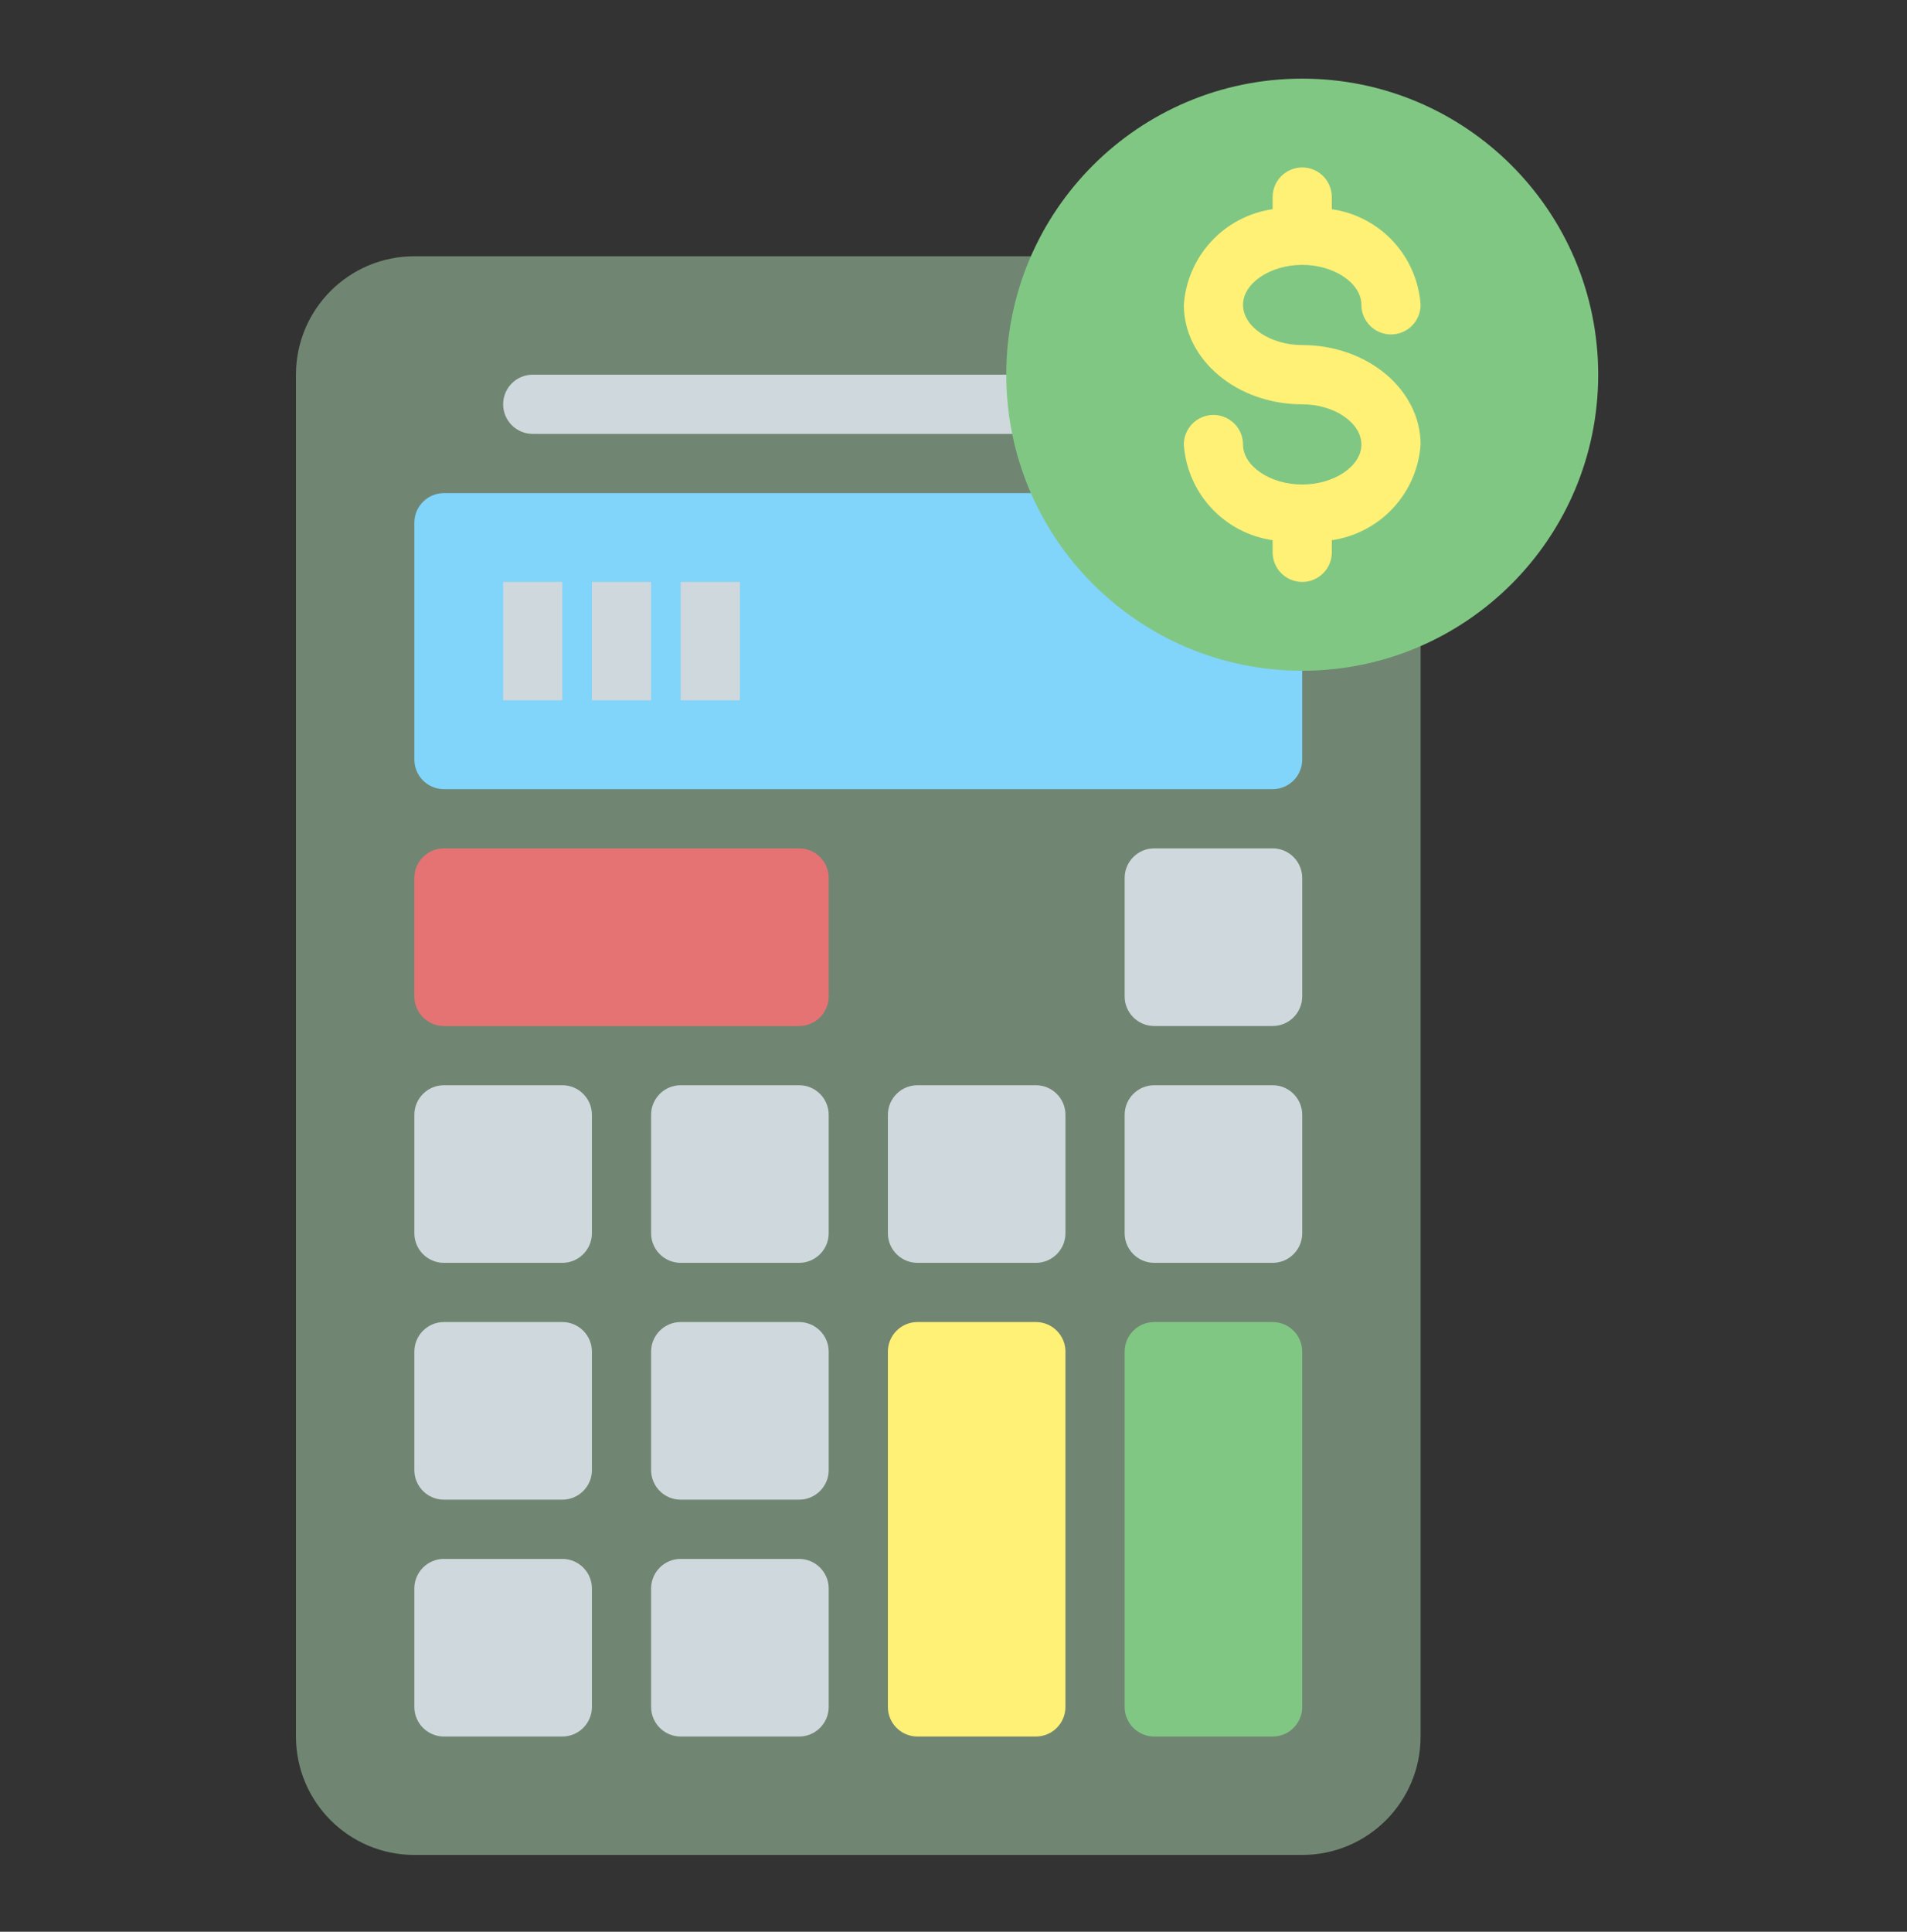
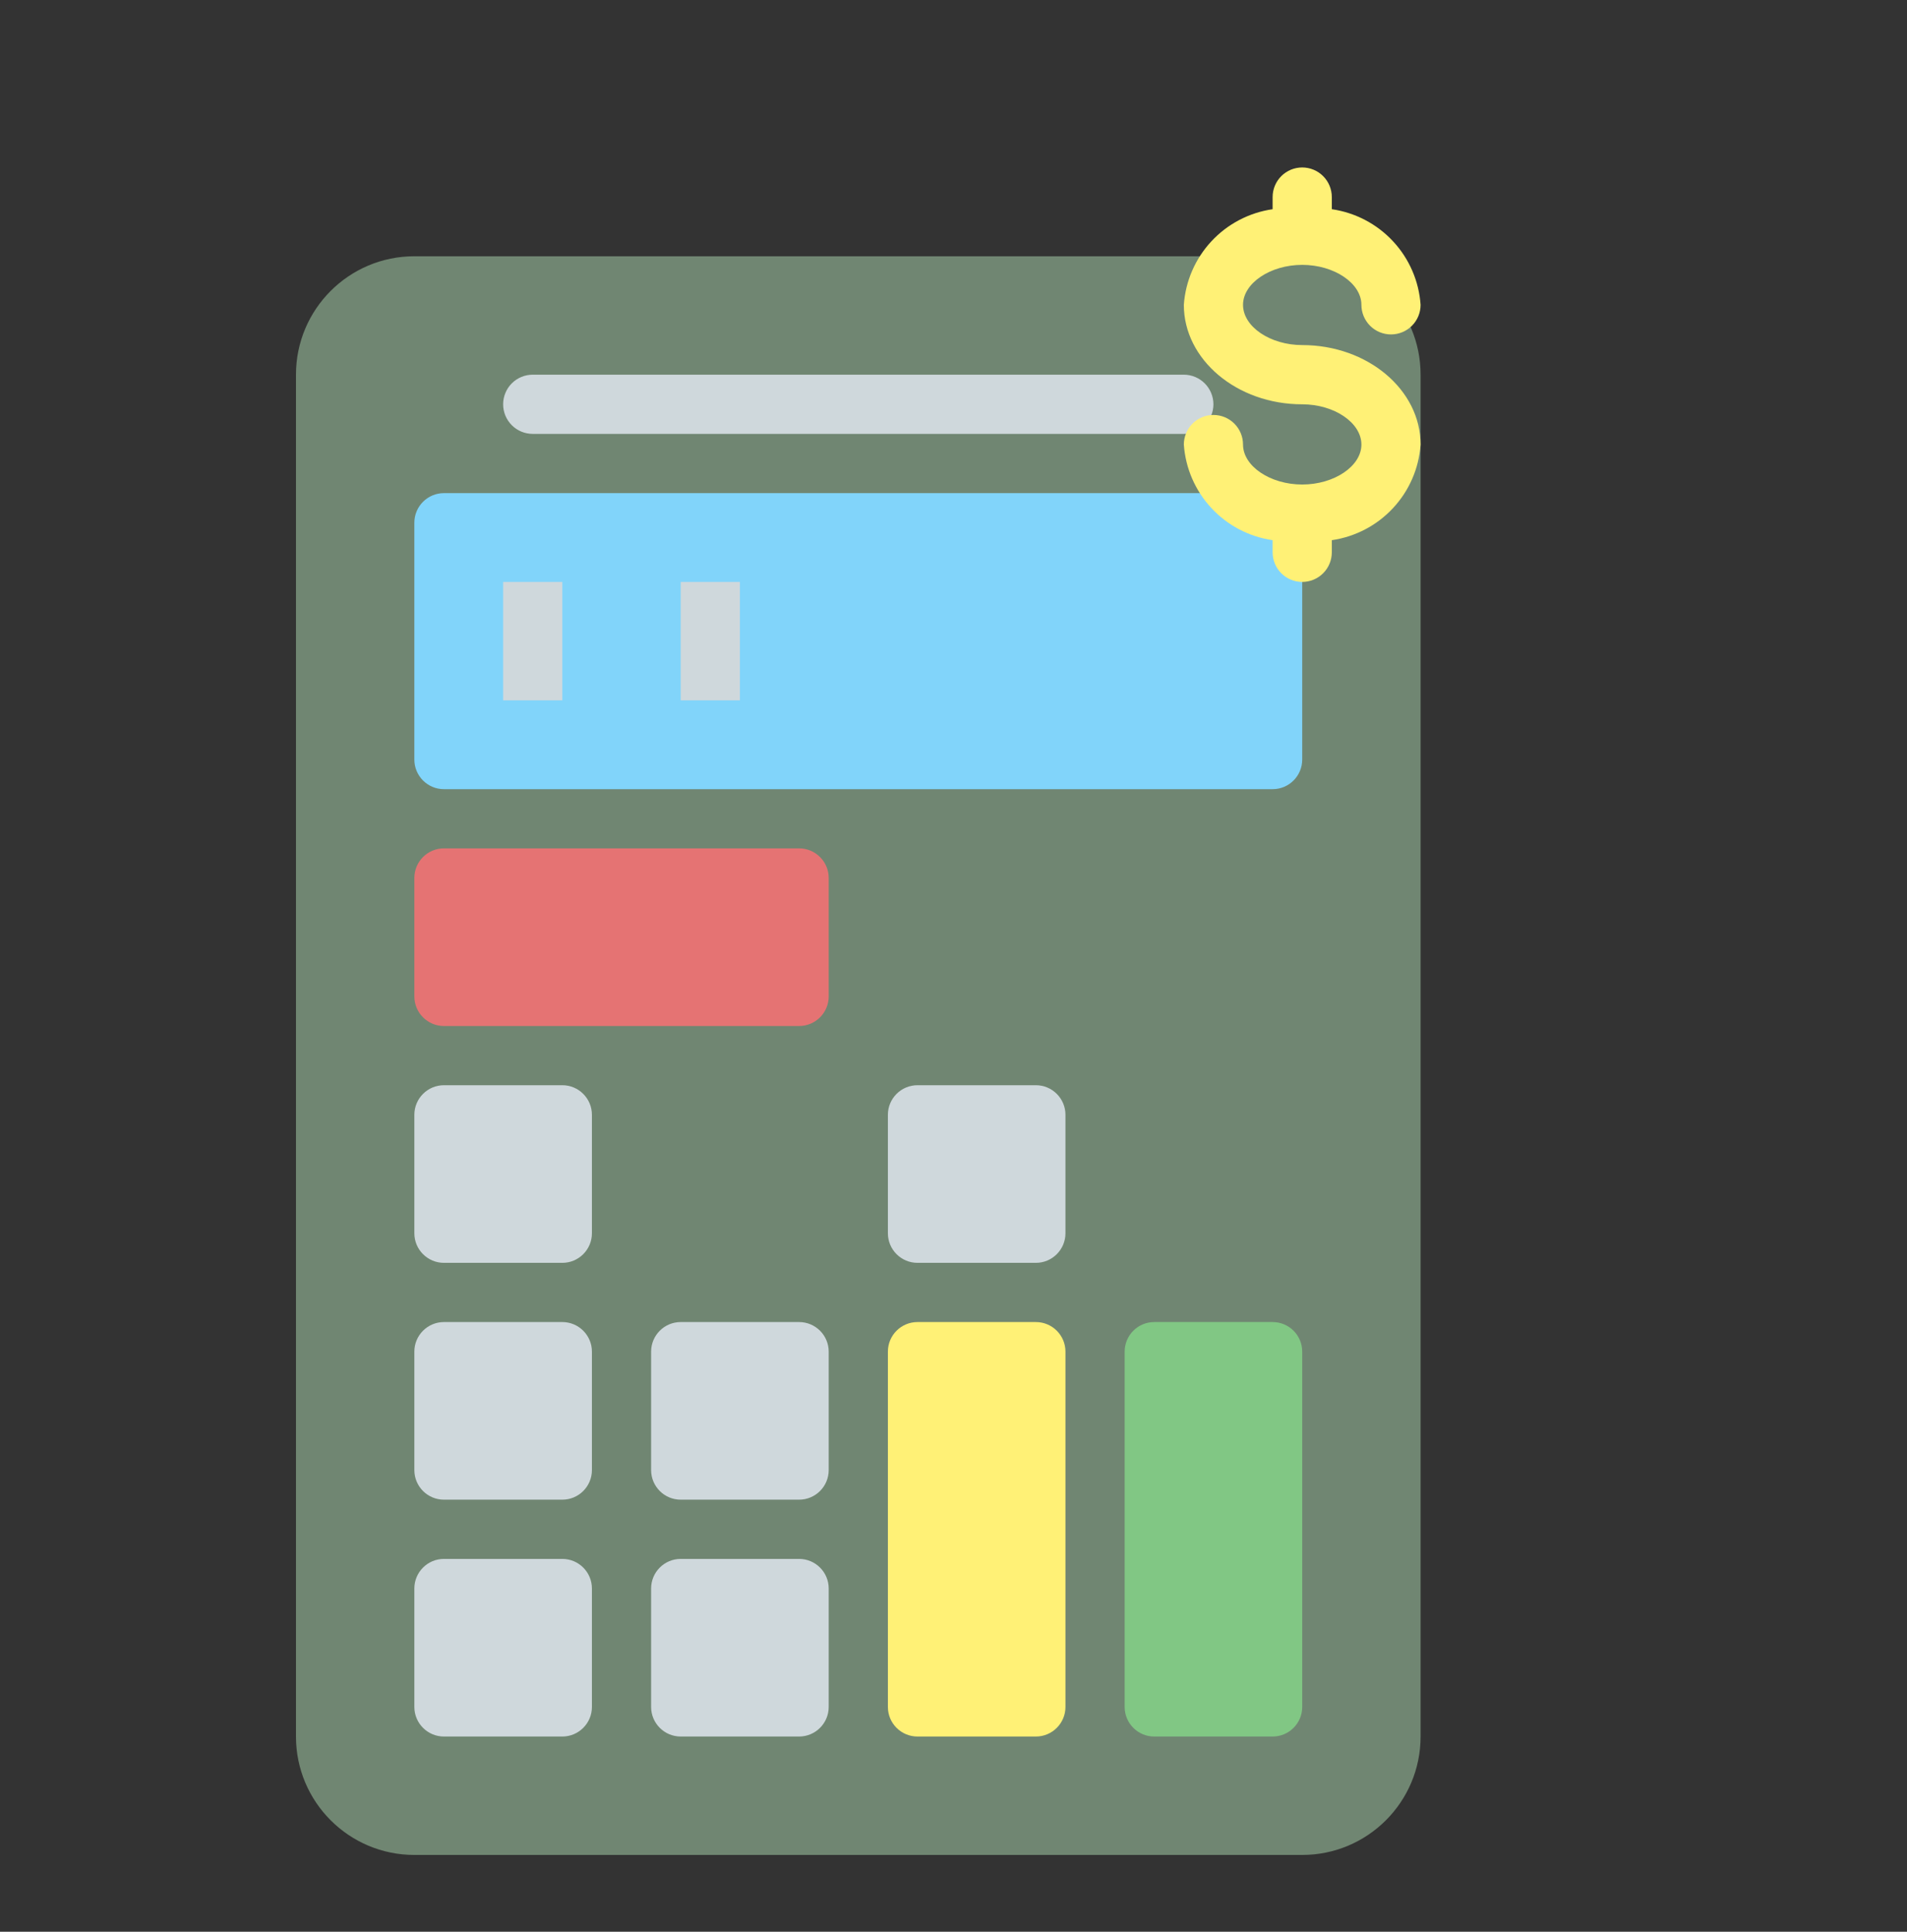
<svg xmlns="http://www.w3.org/2000/svg" width="79" height="80" viewBox="0 0 79 80" fill="none">
  <rect x="0" y="0" width="79" height="80" fill="#333333" stroke="none" />
  <path d="M53.946 10.613H17.165C14.456 10.613 12.261 12.809 12.261 15.517V71.916C12.261 74.624 14.456 76.82 17.165 76.82H53.946C56.655 76.82 58.85 74.624 58.85 71.916V15.517C58.85 12.809 56.655 10.613 53.946 10.613Z" fill="#708672" />
  <path d="M52.72 20.422H18.391C17.714 20.422 17.165 20.971 17.165 21.648V31.456C17.165 32.133 17.714 32.682 18.391 32.682H52.72C53.398 32.682 53.946 32.133 53.946 31.456V21.648C53.946 20.971 53.398 20.422 52.72 20.422Z" fill="#81D4FA" />
  <path d="M33.103 35.134H18.391C17.714 35.134 17.165 35.683 17.165 36.36V41.264C17.165 41.942 17.714 42.491 18.391 42.491H33.103C33.781 42.491 34.33 41.942 34.33 41.264V36.36C34.33 35.683 33.781 35.134 33.103 35.134Z" fill="#E57373" />
  <path d="M42.912 44.943H38.008C37.331 44.943 36.782 45.492 36.782 46.169V51.073C36.782 51.75 37.331 52.299 38.008 52.299H42.912C43.589 52.299 44.138 51.75 44.138 51.073V46.169C44.138 45.492 43.589 44.943 42.912 44.943Z" fill="#CFD8DC" />
-   <path d="M52.72 44.943H47.816C47.139 44.943 46.59 45.492 46.59 46.169V51.073C46.59 51.75 47.139 52.299 47.816 52.299H52.72C53.398 52.299 53.946 51.75 53.946 51.073V46.169C53.946 45.492 53.398 44.943 52.72 44.943Z" fill="#CFD8DC" />
-   <path d="M52.72 35.134H47.816C47.139 35.134 46.59 35.683 46.59 36.36V41.264C46.59 41.942 47.139 42.491 47.816 42.491H52.72C53.398 42.491 53.946 41.942 53.946 41.264V36.36C53.946 35.683 53.398 35.134 52.72 35.134Z" fill="#CFD8DC" />
  <path d="M23.295 44.943H18.391C17.714 44.943 17.165 45.492 17.165 46.169V51.073C17.165 51.75 17.714 52.299 18.391 52.299H23.295C23.972 52.299 24.521 51.75 24.521 51.073V46.169C24.521 45.492 23.972 44.943 23.295 44.943Z" fill="#CFD8DC" />
-   <path d="M33.103 44.943H28.199C27.522 44.943 26.973 45.492 26.973 46.169V51.073C26.973 51.75 27.522 52.299 28.199 52.299H33.103C33.781 52.299 34.33 51.75 34.33 51.073V46.169C34.33 45.492 33.781 44.943 33.103 44.943Z" fill="#CFD8DC" />
  <path d="M23.295 54.751H18.391C17.714 54.751 17.165 55.3 17.165 55.977V60.881C17.165 61.559 17.714 62.107 18.391 62.107H23.295C23.972 62.107 24.521 61.559 24.521 60.881V55.977C24.521 55.3 23.972 54.751 23.295 54.751Z" fill="#CFD8DC" />
  <path d="M33.103 54.751H28.199C27.522 54.751 26.973 55.3 26.973 55.977V60.881C26.973 61.559 27.522 62.107 28.199 62.107H33.103C33.781 62.107 34.33 61.559 34.33 60.881V55.977C34.33 55.3 33.781 54.751 33.103 54.751Z" fill="#CFD8DC" />
  <path d="M23.295 64.56H18.391C17.714 64.56 17.165 65.109 17.165 65.786V70.69C17.165 71.367 17.714 71.916 18.391 71.916H23.295C23.972 71.916 24.521 71.367 24.521 70.69V65.786C24.521 65.109 23.972 64.56 23.295 64.56Z" fill="#CFD8DC" />
  <path d="M33.103 64.56H28.199C27.522 64.56 26.973 65.109 26.973 65.786V70.69C26.973 71.367 27.522 71.916 28.199 71.916H33.103C33.781 71.916 34.33 71.367 34.33 70.69V65.786C34.33 65.109 33.781 64.56 33.103 64.56Z" fill="#CFD8DC" />
  <path d="M42.912 54.751H38.008C37.33 54.751 36.782 55.3 36.782 55.977V70.69C36.782 71.367 37.33 71.916 38.008 71.916H42.912C43.589 71.916 44.138 71.367 44.138 70.69V55.977C44.138 55.3 43.589 54.751 42.912 54.751Z" fill="#FFF176" />
  <path d="M52.72 54.751H47.816C47.139 54.751 46.59 55.3 46.59 55.977V70.69C46.59 71.367 47.139 71.916 47.816 71.916H52.72C53.398 71.916 53.946 71.367 53.946 70.69V55.977C53.946 55.3 53.398 54.751 52.72 54.751Z" fill="#81C784" />
  <path d="M20.843 24.1H23.295V29.004H20.843V24.1Z" fill="#CFD8DC" />
-   <path d="M24.521 24.1H26.973V29.004H24.521V24.1Z" fill="#CFD8DC" />
  <path d="M28.199 24.1H30.651V29.004H28.199V24.1Z" fill="#CFD8DC" />
  <path d="M50.268 16.743C50.267 17.068 50.138 17.38 49.908 17.609C49.678 17.839 49.367 17.968 49.042 17.969H22.069C21.744 17.969 21.432 17.84 21.202 17.61C20.972 17.38 20.843 17.069 20.843 16.743C20.843 16.418 20.972 16.106 21.202 15.876C21.432 15.646 21.744 15.517 22.069 15.517H49.042C49.367 15.518 49.678 15.648 49.908 15.877C50.138 16.107 50.267 16.419 50.268 16.743Z" fill="#CFD8DC" />
-   <path d="M53.946 27.778C60.718 27.778 66.207 22.289 66.207 15.517C66.207 8.746 60.718 3.257 53.946 3.257C47.175 3.257 41.686 8.746 41.686 15.517C41.686 22.289 47.175 27.778 53.946 27.778Z" fill="#81C784" />
  <path d="M58.85 18.411C58.782 19.392 58.38 20.32 57.71 21.04C57.041 21.761 56.145 22.23 55.172 22.371V22.874C55.172 23.199 55.043 23.511 54.813 23.741C54.583 23.971 54.271 24.1 53.946 24.1C53.621 24.1 53.309 23.971 53.079 23.741C52.849 23.511 52.72 23.199 52.72 22.874V22.371C51.747 22.23 50.851 21.761 50.182 21.04C49.513 20.32 49.111 19.392 49.042 18.411C49.042 18.086 49.171 17.774 49.401 17.544C49.631 17.314 49.943 17.185 50.268 17.185C50.593 17.185 50.905 17.314 51.135 17.544C51.365 17.774 51.494 18.086 51.494 18.411C51.494 19.306 52.622 20.066 53.946 20.066C55.27 20.066 56.398 19.306 56.398 18.411C56.398 17.504 55.27 16.744 53.946 16.744C51.237 16.744 49.042 14.892 49.042 12.624C49.111 11.643 49.513 10.715 50.182 9.995C50.851 9.274 51.747 8.805 52.72 8.664V8.161C52.72 7.836 52.849 7.524 53.079 7.294C53.309 7.064 53.621 6.935 53.946 6.935C54.271 6.935 54.583 7.064 54.813 7.294C55.043 7.524 55.172 7.836 55.172 8.161V8.664C56.145 8.805 57.041 9.274 57.71 9.995C58.38 10.715 58.782 11.643 58.85 12.624C58.85 12.949 58.721 13.261 58.491 13.491C58.261 13.721 57.95 13.85 57.624 13.85C57.299 13.85 56.987 13.721 56.757 13.491C56.528 13.261 56.398 12.949 56.398 12.624C56.398 11.729 55.27 10.969 53.946 10.969C52.622 10.969 51.494 11.729 51.494 12.624C51.494 13.531 52.622 14.291 53.946 14.291C56.656 14.291 58.85 16.143 58.85 18.411Z" fill="#FFF176" />
</svg>